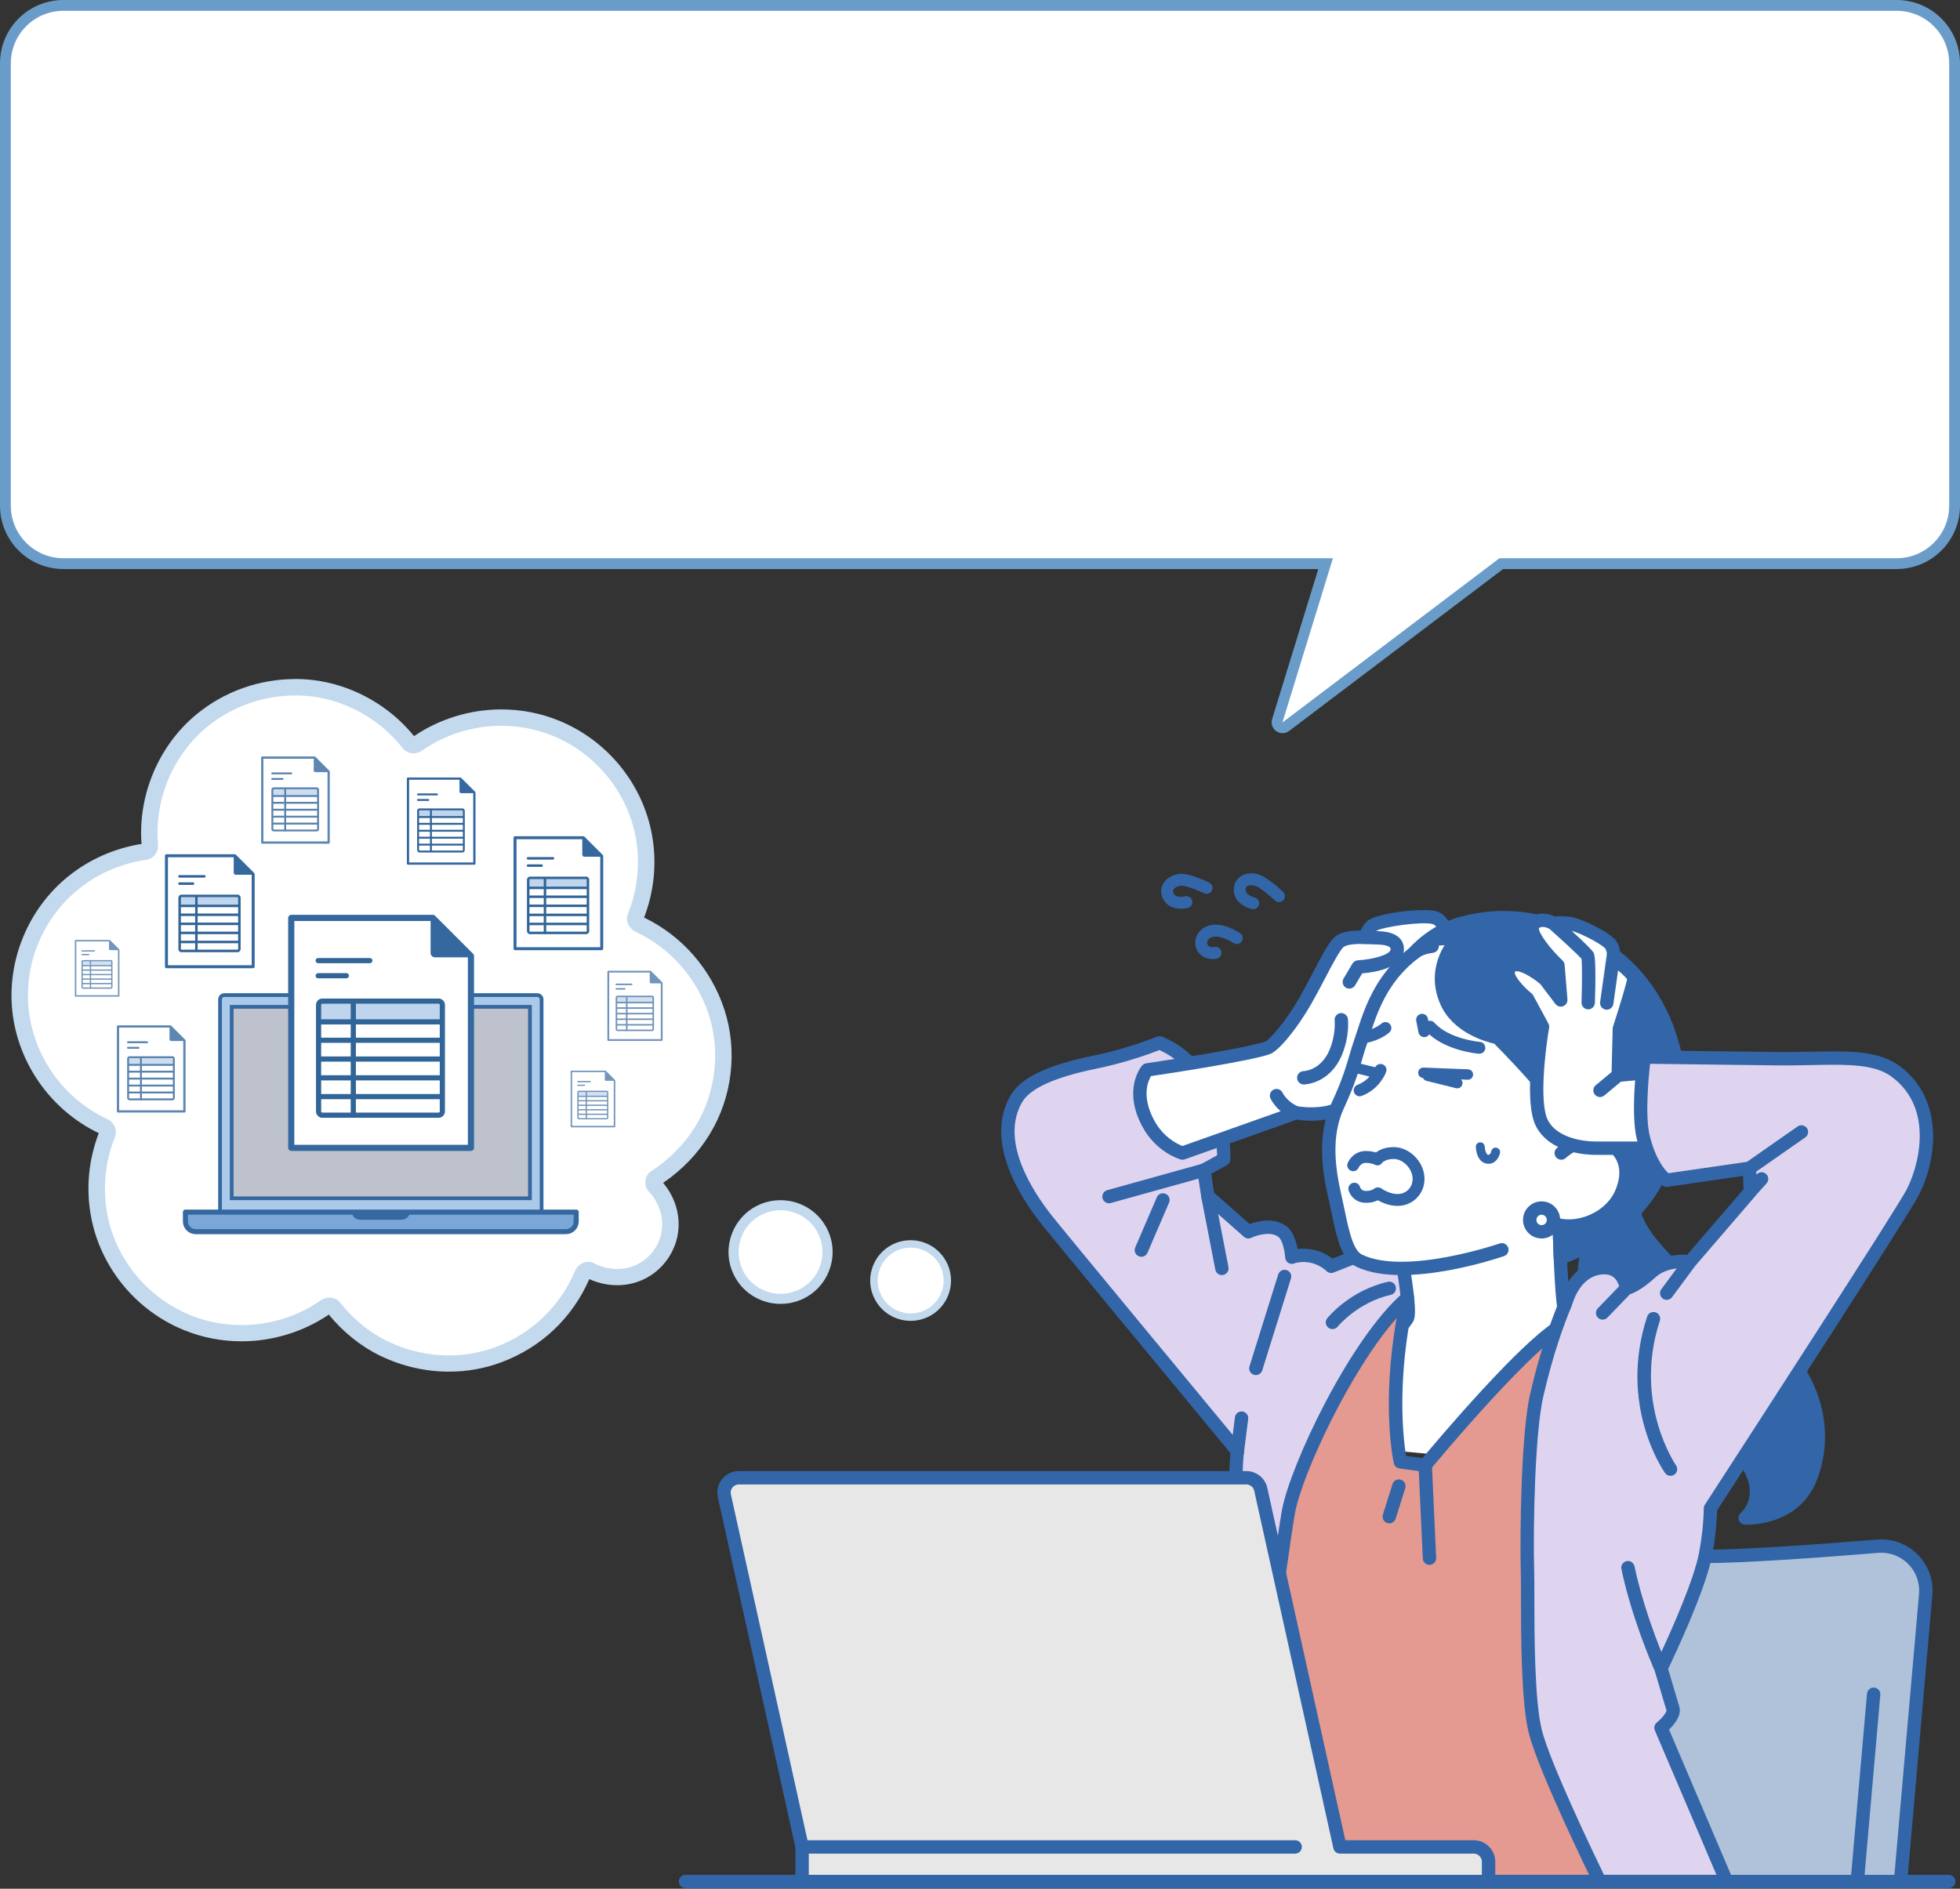
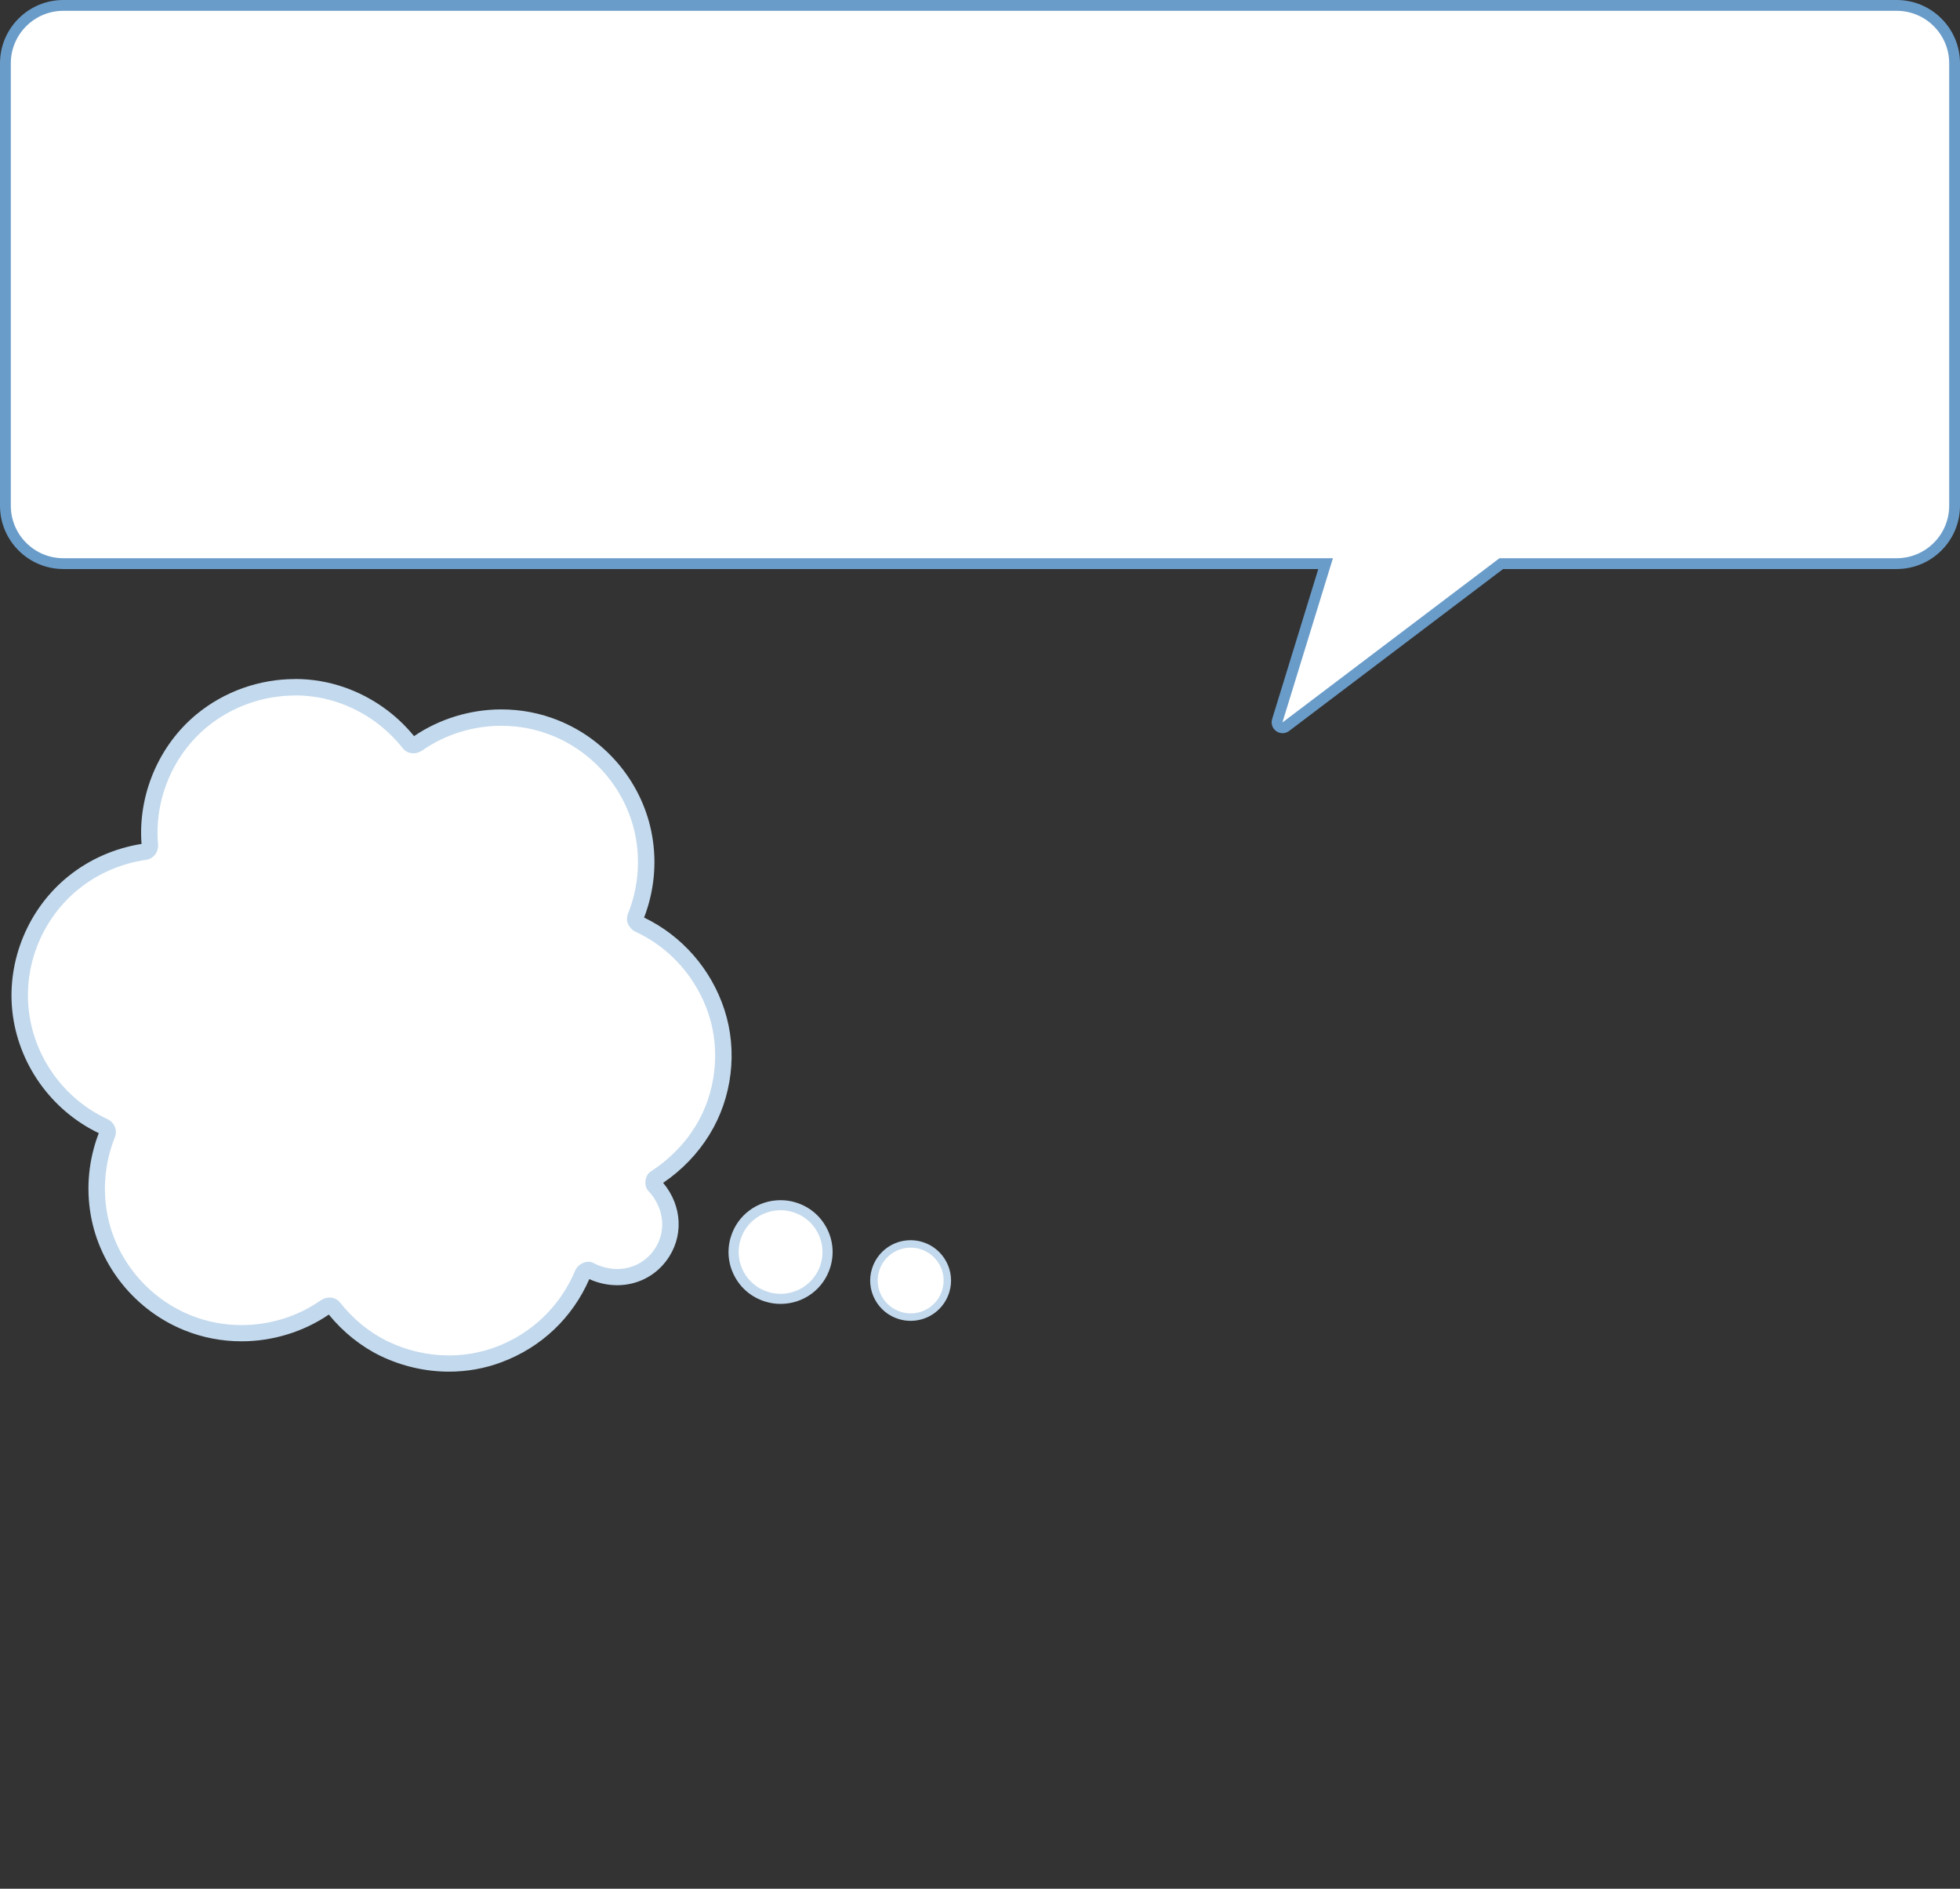
<svg xmlns="http://www.w3.org/2000/svg" id="img01" width="289.898" height="279.42" version="1.1" viewBox="0 0 289.898 279.42">
  <rect x="0" y="0" width="289.898" height="279.42" fill="#333333" stroke="none" />
  <defs>
    <style>
      .st0 {
        fill: #dfd4ef;
      }

      .st1 {
        clip-path: url(#clippath-4);
      }

      .st2, .st3 {
        fill: #fff;
      }

      .st4 {
        fill: #316497;
      }

      .st5 {
        fill: none;
      }

      .st6 {
        fill: #c3d9ed;
      }

      .st7 {
        fill: #7ba7d8;
        stroke: #34689f;
        stroke-linecap: round;
        stroke-linejoin: round;
        stroke-width: .75px;
      }

      .st8 {
        opacity: .8;
      }

      .st9 {
        clip-path: url(#clippath-1);
      }

      .st10 {
        fill: #3266a8;
      }

      .st11 {
        clip-path: url(#clippath-5);
      }

      .st12 {
        fill: #abc9e9;
      }

      .st13 {
        clip-path: url(#clippath-3);
      }

      .st14 {
        fill: #34689f;
      }

      .st15 {
        fill: #b0c2d9;
      }

      .st16 {
        clip-path: url(#clippath-2);
      }

      .st17 {
        fill: #bfd4ed;
      }

      .st18 {
        fill: #e7e7e7;
      }

      .st3 {
        stroke: #6a9cc9;
        stroke-miterlimit: 10;
        stroke-width: 1.6px;
      }

      .st19 {
        clip-path: url(#clippath);
      }

      .st20 {
        fill: #e49991;
      }

      .st21 {
        opacity: .7;
      }

      .st22 {
        fill: #bec2cc;
      }
    </style>
    <clipPath id="clippath">
      <rect class="st5" x=".449" y="99.359" width="140.531" height="103.648" />
    </clipPath>
    <clipPath id="clippath-1">
      <rect class="st5" x=".449" y="99.359" width="140.531" height="103.648" />
    </clipPath>
    <clipPath id="clippath-2">
-       <rect class="st5" x=".449" y="99.359" width="289" height="180.061" />
-     </clipPath>
+       </clipPath>
    <clipPath id="clippath-3">
      <rect class="st5" x="100.362" y="128.929" width="189.087" height="150.492" />
    </clipPath>
    <clipPath id="clippath-4">
      <rect class="st5" x="100.362" y="128.928" width="189.087" height="150.492" />
    </clipPath>
    <clipPath id="clippath-5">
      <rect class="st5" x=".449" y="99.359" width="289" height="180.061" />
    </clipPath>
  </defs>
  <path class="st3" d="M280.527.8H9.371C4.638.8.8,4.638.8,9.371v65.441c0,4.734,3.838,8.571,8.571,8.571h186.697l-7.141,23.217c-.256.777.668,1.402,1.294.875l31.829-24.092h58.477c4.734,0,8.571-3.838,8.571-8.571V9.371c0-4.734-3.838-8.571-8.571-8.571Z" />
  <path class="st2" d="M63.208,126.382c-.169-.197-.197-.23-.411-.449-.192.115-.477.252-.975.252-1.435,0-1.923-1.249-1.923-2.29,0-1.074.515-2.29,1.923-2.29,1.441,0,1.917,1.26,1.917,2.29,0,.559-.126,1.118-.449,1.572.142.148.213.225.411.444l-.493.471ZM62.206,124.497c.203.153.236.181.504.411.181-.378.213-.762.213-1.014,0-.745-.285-1.567-1.101-1.567-.811,0-1.101.811-1.101,1.567,0,.772.296,1.567,1.096,1.567.143,0,.285-.022.411-.077-.197-.181-.274-.247-.471-.411l.449-.477Z" />
-   <path class="st2" d="M67.74,126.097c-.099-.099-.197-.197-.307-.329-.318.257-.696.395-1.172.395-.904,0-1.38-.564-1.38-1.189,0-.575.329-.958.8-1.205v-.017c-.208-.252-.334-.569-.334-.854,0-.542.411-1.095,1.194-1.095.614,0,1.062.389,1.062.964,0,.427-.23.778-.865,1.112v.022c.291.34.603.712.811.92.165-.252.279-.625.351-1.074h.718c-.104.663-.312,1.2-.652,1.567.23.252.471.52.718.783h-.942ZM67.055,125.308c-.225-.225-.625-.674-1.008-1.123-.186.126-.4.334-.4.657,0,.4.285.718.75.718.28,0,.51-.11.658-.252ZM66.086,122.826c0,.252.109.444.291.652.345-.213.531-.405.531-.685,0-.213-.115-.46-.395-.46-.296,0-.427.252-.427.493Z" />
  <path class="st2" d="M70.739,125.128l-.301,1.106h-.822l1.276-4.404h1.161l1.276,4.404h-.827l-.301-1.106h-1.462ZM72.009,124.426l-.537-1.989-.542,1.989h1.079Z" />
  <g class="st19">
    <g class="st9">
      <g>
        <path class="st2" d="M66.398,201.715c-3.29,0-6.591-.759-9.572-2.201-2.826-1.365-5.41-3.467-7.463-6.053-.199-.242-.453-.297-.629-.297-.21,0-.42.066-.596.198-3.577,2.498-7.982,3.874-12.398,3.874h0c-2.771,0-5.454-.517-7.982-1.541-6.856-2.762-11.88-8.97-13.127-16.179-.673-3.94-.243-8.001,1.248-11.732.199-.495-.099-.935-.497-1.123-6.812-3.17-11.537-9.751-12.332-17.191-.773-7.132,2.241-14.373,7.85-18.886,3.025-2.432,6.668-4.006,10.555-4.567.519-.077.751-.561.718-1.001-.607-6.956,2.341-14.01,7.706-18.413,3.853-3.159,8.744-4.909,13.778-4.909,2.407,0,4.769.396,7,1.189,3.897,1.376,7.309,3.819,9.881,7.066.199.242.453.297.629.297.21,0,.42-.066.607-.198,3.577-2.498,7.982-3.874,12.398-3.874,2.771,0,5.454.517,7.982,1.541,6.856,2.762,11.88,8.97,13.127,16.179.673,3.94.243,8.001-1.248,11.732-.11.264-.099.484.044.682l.099.154c.088.132.199.22.353.297,5.421,2.52,9.605,7.264,11.471,13.02,1.844,5.679,1.049,12.371-2.087,17.466-1.744,2.828-4.096,5.217-7.011,7.099-.088.055-.188.242-.221.495s.033.462.099.528c2.859,3.027,3.18,7.33.784,10.489-1.49,1.97-3.787,3.093-6.282,3.093-1.391,0-2.804-.352-4.085-1.024-.044-.022-.11-.044-.177-.044-.309,0-.696.253-.817.539-2.352,5.624-6.779,9.883-12.476,12.007-2.33.869-4.792,1.31-7.331,1.31v-.022h0Z" />
        <path class="st6" d="M43.644,102.882c2.219,0,4.46.363,6.591,1.123,3.699,1.31,6.9,3.61,9.329,6.681.408.517.983.759,1.579.759.453,0,.905-.143,1.303-.418,3.445-2.399,7.574-3.654,11.703-3.654,2.55,0,5.123.473,7.53,1.453,6.437,2.597,11.206,8.43,12.387,15.265.64,3.742.232,7.55-1.181,11.083-.276.704-.166,1.321.166,1.805,0,.011.022.033.033.044.022.033.044.077.077.11.188.286.464.539.85.715,5.178,2.41,9.075,6.89,10.831,12.293,1.755,5.382,1.005,11.633-1.965,16.454-1.689,2.741-3.941,4.975-6.635,6.725-.872.561-1.06,2.124-.342,2.872,2.341,2.476,2.815,6.141.696,8.926-1.336,1.75-3.29,2.619-5.31,2.619-1.192,0-2.396-.297-3.522-.892-.232-.121-.486-.176-.74-.176-.806,0-1.634.561-1.943,1.288-2.197,5.261-6.426,9.344-11.78,11.336-2.23.825-4.56,1.233-6.9,1.233-3.102,0-6.216-.715-9.042-2.08-2.76-1.332-5.145-3.324-7.044-5.723-.408-.517-.983-.759-1.579-.759-.453,0-.905.143-1.303.418-3.445,2.41-7.574,3.654-11.703,3.654-2.55,0-5.123-.473-7.53-1.453-6.437-2.597-11.206-8.43-12.387-15.265-.64-3.742-.232-7.55,1.181-11.083.42-1.057-.099-2.201-1.115-2.675-6.426-2.983-10.886-9.201-11.637-16.223-.729-6.746,2.12-13.559,7.408-17.818,2.882-2.322,6.315-3.786,9.97-4.314,1.137-.165,1.844-1.2,1.755-2.3-.574-6.559,2.164-13.185,7.276-17.378,3.676-3.016,8.324-4.633,13.006-4.633M43.644,100.461c-5.299,0-10.466,1.838-14.54,5.184-5.609,4.6-8.722,11.941-8.17,19.205-3.975.638-7.706,2.278-10.809,4.776-5.929,4.766-9.108,12.415-8.302,19.965.839,7.77,5.73,14.66,12.785,18.049-1.479,3.863-1.899,8.023-1.192,12.074,1.314,7.627,6.624,14.175,13.867,17.092,2.672,1.079,5.509,1.629,8.446,1.629,4.582,0,9.153-1.398,12.906-3.951,2.131,2.608,4.769,4.722,7.662,6.119,3.147,1.519,6.635,2.322,10.102,2.322,2.672,0,5.288-.462,7.75-1.387,5.896-2.19,10.499-6.548,13.017-12.305,1.303.594,2.716.903,4.118.903,2.882,0,5.52-1.299,7.243-3.577,2.639-3.467,2.429-8.144-.442-11.567,2.826-1.926,5.123-4.325,6.856-7.143,3.367-5.47,4.195-12.371,2.208-18.468-1.943-5.987-6.271-10.94-11.88-13.636,1.479-3.863,1.899-8.023,1.192-12.073-1.314-7.627-6.624-14.175-13.867-17.092-2.672-1.079-5.509-1.629-8.446-1.629-4.582,0-9.153,1.398-12.906,3.951-2.683-3.291-6.205-5.767-10.212-7.187-2.363-.836-4.858-1.266-7.408-1.266h0l.022.011h0Z" />
        <path class="st2" d="M115.451,192.161c-.696,0-1.38-.099-2.042-.308-1.778-.539-3.235-1.739-4.096-3.379-.872-1.64-1.049-3.511-.497-5.283.905-2.928,3.577-4.898,6.646-4.898.696,0,1.38.099,2.042.308,3.665,1.123,5.73,5.008,4.604,8.662-.905,2.928-3.577,4.898-6.646,4.898h-.011Z" />
        <path class="st6" d="M115.451,179.042c.607,0,1.214.088,1.822.275,3.279,1.001,5.112,4.468,4.107,7.726-.817,2.663-3.279,4.369-5.929,4.369-.607,0-1.214-.088-1.822-.275-3.279-1.001-5.112-4.468-4.107-7.726.817-2.663,3.279-4.369,5.929-4.369M115.451,177.557c-3.4,0-6.359,2.179-7.353,5.415-.607,1.959-.408,4.039.552,5.844.961,1.816,2.572,3.137,4.538,3.742.74.231,1.501.341,2.263.341,3.4,0,6.359-2.179,7.353-5.415.607-1.959.408-4.039-.552-5.844-.961-1.816-2.572-3.137-4.538-3.742-.74-.231-1.502-.341-2.263-.341h0Z" />
        <path class="st2" d="M134.694,194.847c-.541,0-1.071-.077-1.601-.242-1.391-.429-2.528-1.365-3.202-2.641s-.817-2.74-.386-4.127c.707-2.289,2.793-3.819,5.189-3.819.541,0,1.082.077,1.601.242,2.859.881,4.471,3.907,3.588,6.758-.707,2.289-2.793,3.819-5.189,3.819h0v.011h0Z" />
        <path class="st6" d="M134.694,184.578c.475,0,.961.066,1.435.22,2.572.792,4.019,3.511,3.224,6.075-.64,2.091-2.572,3.434-4.659,3.434-.475,0-.961-.066-1.435-.22-2.572-.792-4.019-3.511-3.224-6.075.64-2.091,2.572-3.434,4.659-3.434M134.694,183.478c-2.639,0-4.935,1.695-5.719,4.215-.475,1.519-.32,3.137.431,4.545.751,1.409,1.998,2.443,3.522,2.906.574.176,1.159.264,1.755.264,2.639,0,4.935-1.695,5.719-4.215.972-3.137-.806-6.482-3.964-7.451-.574-.176-1.159-.264-1.755-.264h.011,0Z" />
      </g>
    </g>
  </g>
  <g class="st16">
    <g>
      <g class="st13">
        <g class="st1">
          <g>
            <path class="st15" d="M226.813,228.712c7.079.649,18.197,1.56,24.784,1.56,6.457,0,18.279-.876,26.117-1.521,4.073-.335,7.466,3.074,7.11,7.142l-3.718,42.463h-65.286l3.822-43.656c.318-3.636,3.533-6.321,7.171-5.988h0Z" />
            <path class="st10" d="M215.821,279.344c.507,0,.939-.388.984-.903l3.822-43.656c.131-1.495.838-2.849,1.99-3.811,1.152-.961,2.61-1.417,4.105-1.279,7.788.714,18.425,1.564,24.874,1.564,6.354,0,17.754-.829,26.198-1.525,1.647-.136,3.265.459,4.433,1.631,1.168,1.173,1.755,2.791,1.61,4.439l-3.718,42.463c-.048.544.355,1.023.899,1.071.549.049,1.024-.355,1.072-.899l3.718-42.463c.196-2.23-.599-4.42-2.179-6.006-1.579-1.586-3.762-2.391-5.998-2.207-8.407.692-19.749,1.518-26.036,1.518-6.711,0-18.352-.975-24.694-1.556-2.022-.186-3.995.429-5.554,1.731-1.559,1.302-2.515,3.133-2.692,5.155l-3.822,43.656c-.047.544.355,1.023.899,1.071.029.003.059.004.087.004h0Z" />
            <path class="st10" d="M274.704,279.344c.507,0,.939-.388.984-.902l2.426-27.706c.048-.544-.355-1.023-.899-1.071-.551-.049-1.024.355-1.072.899l-2.426,27.706c-.048.544.355,1.023.899,1.071.029.002.059.004.087.004h0Z" />
            <path class="st0" d="M150.335,162.543c1.691-2.896,6.946-4.453,11.577-5.399,5.359-1.095,9.574-2.864,9.574-2.864,0,0,5.197,1.782,7.523,7.694,2.326,5.912,1.977,9.54,1.977,9.54l-2.92,1.609.585,3.825,5.992,5.287s3.126-1.53,5.08,0c1.171.917,1.353,3.759,1.353,3.759,0,0,1.513-.626,3.516,0,1.428.446,2.296,1.349,2.296,1.349l11.528-4.556,3.014,13.517-7.556,2.425-1.232,2.383s-9.835,12.561-11.949,25.913c-1.141,7.205-6.156,51.331-6.156,51.331h-2.107s-.248-57.627.586-63.616c.003-.022.006-.043.009-.065-5.968-7.213-26.512-32.047-28.211-34.198-3.061-3.873-8.125-11.686-4.478-17.934h0Z" />
            <path class="st10" d="M182.428,279.344h2.107c.503,0,.926-.377.983-.877.05-.441,5.025-44.187,6.15-51.288,2.051-12.949,11.655-25.334,11.752-25.458.038-.049.071-.101.1-.155l1.045-2.021,7.167-2.3c.487-.156.774-.657.663-1.156l-3.014-13.517c-.063-.282-.246-.523-.502-.658-.255-.136-.558-.152-.827-.046l-10.972,4.336c-.464-.359-1.219-.85-2.194-1.154-1.174-.367-2.215-.362-2.965-.264-.191-1.074-.622-2.572-1.588-3.329-1.839-1.44-4.342-.793-5.498-.371l-5.261-4.642-.426-2.789,2.316-1.276c.286-.158.476-.446.507-.771.015-.158.344-3.933-2.042-9.996-2.465-6.265-7.892-8.188-8.122-8.267-.229-.079-.48-.07-.704.023-.041.017-4.197,1.746-9.39,2.807-6.822,1.393-10.709,3.258-12.233,5.869-3.88,6.646,1.189,14.785,4.556,19.045,1.68,2.125,21.463,26.042,27.954,33.887-.782,7.588-.561,61.069-.551,63.383.002.544.444.984.989.984h0ZM183.653,277.367h-.239c-.027-7.635-.175-57.067.581-62.491l.009-.06c.04-.276-.039-.556-.217-.772-6.187-7.477-26.506-32.04-28.197-34.18-3.055-3.865-7.688-11.19-4.4-16.824h0c1.187-2.033,4.861-3.691,10.921-4.929,4.527-.924,8.207-2.303,9.376-2.765,1.108.49,4.805,2.419,6.602,6.989,1.714,4.357,1.92,7.432,1.926,8.585l-2.425,1.336c-.363.2-.563.605-.5,1.015l.585,3.825c.035.229.149.439.323.592l5.992,5.287c.3.265.731.323,1.09.147.717-.346,2.844-1.043,4.035-.11.561.439.914,2.076.976,3.044.021.318.193.607.464.776.271.169.606.196.901.074.042-.016,1.236-.472,2.842.03,1.148.359,1.874,1.087,1.881,1.095.279.283.704.376,1.074.23l10.451-4.13,2.565,11.507-6.697,2.149c-.249.08-.456.255-.576.487l-1.191,2.302c-.899,1.163-10.021,13.231-12.089,26.292-1.042,6.58-5.349,44.244-6.061,50.497h0Z" />
            <path class="st2" d="M187.509,155.013c-3.187,1.128-17.83,3.271-17.83,3.271,0,0-2.504,2.88.114,7.842,1.889,3.58,5.11,4.459,5.11,4.459l16.807-5.956s6.879,1.348,9.391-3.319c2.511-4.667,3.091-7.858,3.091-7.858l2.955-7.447,6.803-6.856s.015-2.902-1.804-3.396c-1.819-.495-8.406.402-9.278,1.27-.872.867-.894,1.67-.894,1.67,0,0-2.576-.207-3.712.526s-2.952,4.906-5.15,8.766c-2.198,3.86-4.771,6.736-5.601,7.03h0Z" />
            <path class="st10" d="M168.932,157.635c.155-.178.37-.295.603-.33.145-.021,14.544-2.136,17.631-3.22.514-.252,2.83-2.633,5.084-6.591.712-1.25,1.373-2.513,2.012-3.734,1.629-3.115,2.523-4.768,3.463-5.374.969-.625,2.524-.724,3.508-.714.17-.398.456-.874.935-1.352,1.293-1.285,8.393-2.023,10.236-1.523,2.015.548,2.54,2.995,2.534,4.355-.001.259-.104.507-.287.691l-6.66,6.712-2.847,7.175c-.124.605-.836,3.704-3.172,8.046-2.55,4.739-8.762,4.085-10.174,3.869l-16.564,5.87c-.107.038-.218.057-.331.057-.087,0-.175-.011-.261-.035-.148-.04-3.659-1.038-5.724-4.952-2.901-5.497-.106-8.812.014-8.951h0ZM170.668,165.664c1.368,2.592,3.48,3.591,4.226,3.875l14.525-5.148c-.533-.453-1.074-1.054-1.487-1.843-.253-.484-.065-1.081.419-1.334.484-.253,1.082-.065,1.335.418.708,1.355,2.02,1.933,2.285,2.039.688.116,6.241.919,8.257-2.83,2.394-4.449,2.983-7.537,2.989-7.567.011-.064.029-.127.054-.188l2.955-7.447c.049-.124.123-.237.217-.332l6.494-6.545c-.069-.682-.323-1.859-1.053-2.057-1.537-.418-7.465.415-8.337,1.033-.002.002-.004.004-.006.006.181.007.37.016.561.025,1.436.074,2.42.443,3.007,1.129.416.487.598,1.109.526,1.8-.266,2.543-4.446,3.159-6.157,3.304l-1.054,1.775c-.185.311-.514.484-.851.484-.172,0-.346-.044-.504-.138-.47-.279-.625-.885-.346-1.354l1.319-2.221c.169-.285.47-.466.802-.483,2.166-.109,4.746-.819,4.824-1.572.022-.211-.035-.278-.062-.309-.154-.18-.657-.391-1.605-.439-1.043-.054-2.029-.064-2.039-.064-.01,0-.019-.003-.029-.003-.013,0-.026.001-.04,0-.93-.075-2.507-.009-3.097.371-.544.351-1.785,2.722-2.782,4.628-.617,1.179-1.316,2.515-2.045,3.796-2.086,3.663-4.836,7.015-6.131,7.473-2.972,1.051-15.123,2.887-17.596,3.254-.452.749-1.411,2.984.425,6.465h0Z" />
            <path class="st10" d="M192.833,160.439h.014c.154-.002,3.787-.103,5.583-4.254,1.218-2.816.95-5.329.938-5.434-.062-.542-.554-.931-1.094-.87-.543.062-.933.552-.871,1.094.002.018.212,2.115-.788,4.426-1.274,2.944-3.702,3.059-3.805,3.062-.542.018-.973.47-.96,1.012.013.537.448.965.984.965h0Z" />
            <path class="st2" d="M207.158,185.261l13.323-5.042,9.982-5.786s.223,13.822.751,18.247c.793,6.645,6.36,11.586,6.36,11.586l-9.561,12.366-25.349-2.343-4.279-6.965s9.155-11.17,9.77-12.301c.615-1.131-.997-9.762-.997-9.762h0Z" />
            <path class="st10" d="M228.013,217.619c.296,0,.588-.132.783-.384l9.561-12.366c.318-.411.263-.998-.126-1.343-.052-.046-5.298-4.784-6.035-10.964-.516-4.325-.742-18.008-.744-18.146-.005-.351-.197-.672-.502-.844-.306-.173-.679-.171-.983.005l-9.912,5.746-13.247,5.013c-.448.17-.71.635-.622,1.105.701,3.752,1.307,8.282,1.081,9.142-.559.932-6.183,7.887-9.646,12.113-.267.326-.298.784-.078,1.143l4.279,6.965c.286.465.895.611,1.361.325.466-.286.611-.894.325-1.359l-3.911-6.366c2.211-2.703,8.847-10.843,9.428-11.911.261-.481.486-1.374-.158-5.916-.204-1.441-.441-2.839-.59-3.684l12.554-4.751c.05-.019.099-.042.146-.07l8.528-4.943c.078,3.839.303,13.121.726,16.666.668,5.598,4.456,9.972,6.019,11.564l-9.02,11.666c-.334.432-.254,1.053.178,1.387.18.139.393.206.604.206h0Z" />
            <path class="st2" d="M201.159,154.39c1.498-4.204,2.964-12.316,13.425-16.413,4.953-1.94,13.619,1.746,17.879,4.472,11.064,7.082,9.31,16.622,6.56,22.653-1.853,4.063-3.634,7.88-3.634,7.88l-2.792,5.983-10.459,5.931s-14.203,4.912-21.089,1.617c-2.128-1.018-2.594-4.987-3.641-9.622-.949-4.199-1.538-9.063.472-13.372,2.162-4.632,2.557-7.09,3.28-9.13h0Z" />
            <path class="st10" d="M207.306,188.637c6.93,0,14.714-2.655,15.154-2.807.516-.178.79-.741.611-1.257-.179-.516-.743-.789-1.258-.611-.138.048-13.901,4.74-20.338,1.66-1.343-.643-1.938-3.469-2.627-6.743-.15-.711-.305-1.447-.476-2.205-.841-3.724-1.556-8.537.404-12.736,1.579-3.384,2.227-5.605,2.747-7.39.2-.684.372-1.275.568-1.829.171-.481.342-1.009.522-1.568,1.384-4.295,3.474-10.786,12.332-14.255,4.335-1.698,12.542,1.541,16.984,4.384,10.208,6.535,9.002,15.25,6.193,21.411-1.829,4.012-3.613,7.834-3.631,7.872l-2.792,5.984c-.231.495-.017,1.083.479,1.314.495.231,1.083.017,1.314-.478l2.792-5.983c.018-.038,1.805-3.868,3.638-7.888,2.566-5.626,5.078-16.212-6.926-23.896-4.642-2.971-13.471-6.637-18.774-4.56-9.731,3.811-12.086,11.122-13.493,15.49-.175.544-.341,1.058-.503,1.512-.215.608-.404,1.254-.603,1.937-.502,1.72-1.126,3.861-2.641,7.107-2.213,4.742-1.452,9.977-.541,14.007.168.744.321,1.472.47,2.177.83,3.942,1.485,7.055,3.709,8.119,1.877.898,4.228,1.232,6.686,1.232h0Z" />
            <path class="st10" d="M218.811,155.892c.454,0,.839-.349.876-.808.039-.484-.322-.907-.806-.946-.044-.003-4.545-.4-6.719-2.833-.323-.362-.879-.393-1.241-.07-.362.323-.394.879-.07,1.241,2.646,2.962,7.677,3.397,7.89,3.414.024.002.048.003.071.003h0Z" />
            <path class="st10" d="M215.548,161.012c.346,0,.659-.234.746-.584.102-.412-.149-.829-.562-.931l-4.369-1.082c-.411-.101-.829.149-.932.561-.102.412.149.829.562.931l4.369,1.082c.062.015.124.023.186.023h0Z" />
            <path class="st10" d="M201.51,154.388c.036,0,.073-.002.11-.007.094-.012,2.313-.301,3.864-1.629.369-.316.412-.87.096-1.239-.316-.368-.871-.411-1.24-.095-1.143.979-2.921,1.218-2.939,1.22-.481.062-.821.502-.761.982.056.444.434.768.87.768h0Z" />
            <path class="st10" d="M201.1,162.188c.104,0,.209-.019.312-.058,2.726-1.036,3.576-3.462,3.611-3.565.156-.46-.091-.959-.55-1.114-.459-.155-.956.089-1.113.545-.028.079-.647,1.759-2.572,2.491-.454.173-.682.68-.509,1.134.133.351.468.567.822.567h0Z" />
            <path class="st10" d="M216.101,136.62c6.415-1.738,12.163-.809,18.657,2.285,5.248,2.5,9.919,7.273,12.235,14.389,2.82,8.662.907,14.774-1.176,19.623-3.826,9.676-15.028,13.154-15.028,13.154l-.152-4.327,1.535-11.122s-.449-3.109-1.064-5.663c-.577-2.394-9.598-11.459-9.598-11.459,0,0-5.657-.987-7.561-5.316-2.122-4.824,1.005-8.461,1.005-8.461l-3.126.256c-1.966.256-2.715,1.028-2.715,1.028,0,0,2.713-3.228,6.989-4.387h0Z" />
            <path class="st10" d="M230.789,187.059c.098,0,.197-.015.293-.044.476-.148,11.69-3.73,15.649-13.722,2.309-5.377,4.05-11.559,1.203-20.306-2.212-6.794-6.74-12.112-12.75-14.975-7.022-3.345-12.987-4.069-19.342-2.347-4.523,1.226-7.369,4.564-7.488,4.705-.35.416-.317,1.055.096,1.407.41.35,1.005.327,1.362-.073.084-.07.712-.56,2.142-.746.542-.071.923-.567.853-1.108-.026-.199-.11-.377-.232-.518,1.027-.685,2.31-1.359,3.784-1.758,5.866-1.59,11.409-.904,17.973,2.223,5.516,2.628,9.678,7.53,11.72,13.803,2.647,8.132,1.014,13.903-1.145,18.928-.004.009-.007.018-.011.027-2.868,7.252-10.231,10.906-13.167,12.11l-.101-2.87,1.523-11.038c.013-.092.012-.185,0-.276-.019-.129-.463-3.184-1.081-5.754-.61-2.536-8.319-10.378-9.858-11.925-.144-.145-.33-.241-.531-.277-.05-.009-5.163-.959-6.826-4.74-1.85-4.206.822-7.387.849-7.419.356-.414.309-1.038-.106-1.394-.415-.356-1.039-.308-1.395.106-.144.168-3.505,4.17-1.16,9.503,1.842,4.187,6.668,5.533,7.975,5.826,3.654,3.691,8.782,9.345,9.128,10.783.525,2.182.933,4.815,1.027,5.437l-1.516,10.982c-.008.056-.011.113-.009.17l.153,4.327c.011.308.165.593.416.771.169.12.37.182.573.182h0Z" />
            <path class="st2" d="M235.177,168.468c2.444-.446,7.046,2.408,4.647,8.029-1.88,4.403-8.302,6.426-11.811,3.538l2.905-9.451s1.763-1.661,4.259-2.116h0Z" />
            <path class="st10" d="M232.036,182.372c.725,0,1.474-.091,2.23-.275,2.921-.712,5.399-2.709,6.468-5.212,1.572-3.683.331-6.079-.549-7.179-1.297-1.622-3.43-2.53-5.186-2.21-2.751.502-4.679,2.293-4.759,2.369-.398.375-.416,1-.041,1.397.374.397.999.416,1.397.043.032-.029,1.611-1.473,3.76-1.865.896-.164,2.368.353,3.284,1.5.738.923,1.385,2.569.275,5.169-.829,1.942-2.789,3.5-5.117,4.067-1.988.485-3.868.155-5.155-.904-.422-.347-1.045-.287-1.393.134-.347.421-.287,1.044.135,1.391,1.257,1.035,2.884,1.574,4.652,1.574h0Z" />
            <path class="st10" d="M217.111,159.735c.411,0,.752-.325.768-.739.017-.424-.314-.782-.738-.798l-6.582-.259c-.431-.016-.782.314-.799.738-.017.424.314.782.739.799l6.582.259c.01,0,.021,0,.031,0h0Z" />
            <path class="st10" d="M203.512,159.476c.347,0,.661-.236.747-.587.1-.413-.153-.828-.565-.929l-3.077-.749c-.412-.1-.829.153-.93.565-.1.412.153.828.566.929l3.077.749c.061.015.122.022.183.022h0Z" />
            <path class="st10" d="M221.509,154.488c.265,0,.528-.105.723-.314.373-.399.351-1.024-.048-1.397-.021-.02-2.369-2.286-3.512-6.882-.132-.53-.668-.853-1.198-.721-.53.132-.853.668-.721,1.198,1.293,5.203,3.968,7.745,4.081,7.851.191.178.433.266.675.266h0Z" />
            <path class="st10" d="M220.173,172.173c.989,0,1.548-.916,1.69-1.599.074-.357-.155-.705-.512-.779-.357-.074-.706.155-.78.511-.004.02-.142.607-.481.541-.271-.052-.471-.756-.49-1.218-.015-.364-.315-.643-.686-.632-.364.015-.647.322-.632.685.009.223.129,2.183,1.558,2.458.115.022.226.033.331.033h0Z" />
            <path class="st10" d="M206.692,178.402c.171,0,.344-.01.52-.031,2.177-.261,3.696-2.2,3.458-4.414-.247-2.305-2.318-4.252-4.522-4.252-1.31,0-2.151.423-2.634.79-.359-.108-.859-.21-1.477-.216-.009,0-.019,0-.028,0-1.531,0-2.4,1.115-2.673,1.777-.185.449.029.962.478,1.147.446.183.956-.026,1.144-.469.035-.079.338-.698,1.053-.698.004,0,.007,0,.011,0,.798.007,1.272.248,1.276.25.409.227.882.135,1.13-.258.072-.081.549-.566,1.721-.566,1.301,0,2.622,1.278,2.773,2.682.136,1.268-.689,2.335-1.919,2.482-1.351.162-2.654-.783-2.667-.793-.327-.24-.779-.228-1.09.033-.009.006-.499.381-1.332.316-.548-.044-.717-.444-.755-.566-.127-.468-.606-.737-1.076-.611-.469.127-.744.617-.617,1.086.17.63.848,1.727,2.309,1.843.885.07,1.575-.148,2.023-.363.603.343,1.676.832,2.893.832h0Z" />
            <path class="st2" d="M229.772,180.478c0,.97-.789,1.757-1.76,1.756-.971,0-1.758-.788-1.757-1.759,0-.97.788-1.757,1.76-1.756.971,0,1.758.788,1.757,1.758h0Z" />
            <path class="st10" d="M228.014,183.223c.733,0,1.422-.285,1.941-.803.519-.518.806-1.208.806-1.941.001-1.514-1.231-2.746-2.746-2.748h-.002c-.733,0-1.423.285-1.942.803-.52.518-.806,1.208-.806,1.941s.285,1.423.803,1.942c.519.519,1.209.805,1.943.805h.002,0ZM228.783,180.477c0,.205-.08.398-.226.544-.145.145-.338.224-.543.224h0c-.206,0-.399-.08-.544-.225-.145-.145-.225-.339-.225-.544s.08-.398.226-.543c.145-.145.338-.225.544-.225h0c.424,0,.769.345.769.769h0Z" />
            <path class="st10" d="M210.662,153.434c.055,0,.111-.005.167-.016.477-.092.789-.552.697-1.029l-.326-1.692c-.092-.477-.552-.789-1.029-.697-.477.092-.789.552-.697,1.029l.326,1.692c.081.42.449.713.862.713h0Z" />
            <path class="st10" d="M241.54,178.214s-.195,2.05,2.491,5.467c5.428,6.903,8.266,5.855,16.277,12.656,12.023,10.207,8.282,20.464,7.36,22.611-2.609,6.077-9.545,5.628-9.545,5.628,0,0,3.976-3.421-.36-8.927-2.825-3.587-14.545-1.758-20.722-14.054-5.027-10.007-1.656-18.842-1.656-18.842l6.155-4.54h0Z" />
            <path class="st10" d="M234.461,182.402c.194-.51.765-.764,1.275-.571.51.193.767.764.575,1.274-.032.085-3.142,8.577,1.615,18.048,3.894,7.751,10.17,9.635,14.752,11.011,2.633.791,4.713,1.415,5.863,2.876,2.918,3.706,2.434,6.653,1.57,8.426,2.034-.323,5.144-1.401,6.648-4.906,1.14-2.656,3.999-12.053-7.091-21.468-3.355-2.849-5.769-4.284-7.899-5.55-2.956-1.758-5.29-3.146-8.516-7.248-2.599-3.306-2.721-5.508-2.705-6.058,0-.007-.002-.013-.002-.02,0-.018.004-.035.005-.053.001-.016.002-.031.003-.041h.001c.048-.501.466-.895.98-.895.546,0,.989.442.989.988,0,.025-.006.048-.007.072h.008c0,.018-.062,1.803,2.283,4.785,2.998,3.813,5.084,5.053,7.972,6.771,2.196,1.306,4.686,2.787,8.168,5.743,12.122,10.291,8.903,20.784,7.628,23.754-2.524,5.878-8.758,6.231-10.212,6.231-.189,0-.297-.006-.306-.006-.398-.026-.739-.291-.869-.668-.129-.377-.017-.798.282-1.063.33-.293,3.12-2.992-.486-7.572-.763-.969-2.67-1.542-4.878-2.205-4.927-1.479-11.675-3.505-15.951-12.017-5.163-10.278-1.841-19.26-1.697-19.637h0Z" />
            <path class="st20" d="M208.171,192.007c-3.189,14.535-1.053,24.257-1.053,24.257l3.682.501s19.503-23.576,22.031-20.896c2.528,2.68,7.726,82.487,7.726,82.487h-57.543s6.415-48.417,7.555-54.713c1.14-6.296,9.761-24.859,17.602-31.635h0Z" />
            <path class="st10" d="M183.015,279.344h57.544c.273,0,.535-.113.722-.312.187-.199.283-.467.265-.74-.013-.2-1.318-20.191-2.916-40.253-3.259-40.92-4.487-42.222-5.077-42.848-.236-.25-.663-.544-1.34-.522-.813.026-2.972.097-12.951,10.922-4.023,4.364-7.735,8.764-8.869,10.121l-2.427-.33c-.393-2.416-1.46-11.162,1.173-23.163.091-.416-.094-.843-.46-1.061-.366-.218-.831-.176-1.153.102-7.849,6.783-16.716,25.512-17.928,32.207-1.131,6.248-7.3,52.781-7.562,54.759-.037.283.049.567.237.781.188.214.459.337.744.337h0ZM239.502,277.367h-55.358c.969-7.294,6.373-47.879,7.399-53.549,1.027-5.669,8.193-21.11,15.026-28.812-2.263,12.776-.499,21.095-.416,21.47.089.405.422.711.833.768l3.682.501c.34.046.678-.086.896-.35.044-.053,4.47-5.396,9.304-10.629,8.196-8.872,10.689-9.98,11.281-10.107.515,1.27,1.859,8.136,4.558,42.149,1.366,17.21,2.509,34.227,2.796,38.559h0ZM207.119,216.264h-.002.002Z" />
            <path class="st10" d="M205.485,225.364c.421,0,.811-.27.943-.693l1.419-4.518c.164-.521-.126-1.076-.647-1.239-.521-.164-1.076.126-1.24.647l-1.419,4.518c-.164.521.126,1.076.648,1.239.098.031.198.046.296.046h0Z" />
            <path class="st10" d="M211.429,231.508c.015,0,.031,0,.046-.001.546-.025.968-.487.943-1.033l-.629-13.755c-.025-.545-.491-.97-1.033-.942-.546.025-.968.487-.943,1.033l.629,13.755c.024.53.462.943.987.943h0Z" />
            <path class="st2" d="M223.584,142.9c1.498-.974,4.95,1.985,4.95,1.985l2.316,3.047-.417-5.115s-5.156-4.896-3.453-6.27c1.187-.957,2.791.072,2.791.072,0,0,.879-.195,2.361,0,1.482.195,5.552,2.262,6.139,3.189.586.927.309,1.936.309,1.936,0,0,3.077,2.197,3.077,3.026s-2.142,7.413-2.142,7.413l-.174,6.889,11.235-1.074.982,11.864-15.324-.003s-6.09.244-8.158-3.661c-1.822-3.441.07-14.309.07-14.309l-2.248-4.162s-4.339-3.514-2.316-4.829h0Z" />
            <path class="st10" d="M222.06,143.726c.036-.677.385-1.265.984-1.654,1.967-1.278,5.192,1.256,6.133,2.063.053.046.101.097.144.152l.268.352-.111-1.37c-1.2-1.175-3.91-4.06-3.83-6.044.024-.59.27-1.091.711-1.447,1.204-.971,2.697-.637,3.6-.186.446-.051,1.239-.092,2.303.048,1.597.211,6.015,2.327,6.845,3.641.461.729.545,1.478.526,2.008,3.014,2.239,3.014,3.168,3.014,3.483,0,.843-1.324,5.05-2.145,7.582l-.142,5.631,10.124-.968c.545-.053,1.027.347,1.079.89.052.543-.347,1.026-.89,1.078l-10.932,1.045-2.457,2.041c-.185.154-.409.228-.632.228-.284,0-.566-.121-.761-.357-.349-.42-.292-1.043.128-1.392l2.346-1.949.162-6.441c.003-.095.019-.19.048-.28.947-2.912,1.948-6.224,2.08-7.007-.169-.265-.684-.762-1.332-1.303l-.696,4.953c-.069.494-.493.851-.978.851-.046,0-.092-.003-.139-.01-.541-.076-.918-.576-.842-1.116l.926-6.588c.001-.012.003-.024.005-.036l.002-.014s.003-.009.003-.014c.006-.032.01-.065.019-.097.002-.006.148-.628-.185-1.154-.421-.587-3.441-2.209-4.992-2.646,1.963,1.791,3.055,2.88,3.246,3.24.125.234.417.783.203,7.43-.017.535-.457.957-.988.957-.011,0-.022,0-.033,0-.546-.018-.974-.474-.957-1.02.084-2.609.102-5.711-.006-6.466-.488-.565-2.706-2.615-4.726-4.415-.211-.116-1.035-.52-1.564-.122-.114.657,1.561,2.964,3.493,4.801.176.167.285.394.304.636l.417,5.115c.036.438-.222.846-.632,1.003-.411.157-.875.025-1.141-.325l-2.251-2.961c-1.449-1.216-3.257-2.121-3.689-1.841-.085.055-.086.075-.087.1-.033.629,1.284,2.156,2.487,3.133.102.082.186.184.248.298l2.249,4.162c.105.195.142.42.104.639-.51,2.931-1.534,11.102-.17,13.677,1.748,3.301,7.192,3.138,7.243,3.136.013,0,.027,0,.04,0l15.324.003c.546,0,.989.443.989.989,0,.546-.443.988-.989.988l-15.306-.003c-.043.001-.129.003-.252.003-1.297,0-6.708-.243-8.798-4.191-1.798-3.395-.437-12.483-.088-14.601l-1.995-3.693c-.915-.764-3.156-2.829-3.061-4.643h0Z" />
            <path class="st10" d="M164.033,178.013c.088,0,.177-.012.266-.036l14.033-3.903c.526-.147.834-.692.688-1.217-.147-.526-.692-.833-1.218-.687l-14.033,3.903c-.526.146-.834.692-.688,1.217.122.437.519.723.952.723h0Z" />
            <path class="st10" d="M168.816,185.932c.383,0,.748-.224.909-.598l3.191-7.42c.216-.502-.016-1.083-.518-1.298-.502-.216-1.084.016-1.3.518l-3.192,7.42c-.215.502.016,1.083.518,1.298.127.055.26.08.39.08h0Z" />
            <path class="st10" d="M180.727,188.639c.063,0,.126-.006.189-.018.536-.104.887-.623.783-1.159l-2.077-10.704c-.104-.536-.624-.886-1.159-.782-.537.104-.887.623-.783,1.159l2.077,10.704c.092.472.506.8.97.8h0Z" />
            <path class="st10" d="M185.75,203.431c.421,0,.812-.271.944-.694l4.25-13.603c.163-.521-.128-1.075-.65-1.238-.521-.163-1.076.128-1.239.649l-4.25,13.603c-.163.521.128,1.075.65,1.238.098.031.197.045.295.045h0Z" />
            <path class="st10" d="M197.082,196.629c.29,0,.578-.127.773-.371.027-.034,2.937-3.58,7.849-4.698.533-.121.866-.651.745-1.183-.121-.532-.65-.866-1.184-.744-5.609,1.276-8.821,5.223-8.955,5.39-.341.426-.272,1.049.155,1.389.182.146.401.217.617.217h0Z" />
            <path class="st10" d="M183.016,215.728c.492,0,.918-.366.98-.866l.619-4.943c.068-.542-.317-1.036-.859-1.104-.541-.067-1.037.316-1.104.858l-.619,4.943c-.068.542.317,1.036.859,1.104.042.005.083.008.124.008h0Z" />
            <path class="st0" d="M227.295,206.397c1.462-6.352,3.13-10.898,4.25-13.556.189-.649.58-1.748,1.29-2.779,0,0,0-.002,0-.002h0c.746-1.082,1.843-2.087,3.423-2.41,3.908-.798,4.299,2.946,4.299,2.946,0,0,1.27-.195,3.615-2.343s5.764-1.562,5.764-1.562l8.938-10.392-.113-3.47-12.245,1.774s-2.171-1.219-3.452-6.281c-.966-3.817.119-11.94.119-11.94,0,0,9.276.113,19.404.241,8.076.103,14.085-.883,17.797,1.88,6.679,4.971,4.65,13.938,2.436,18.049-1.811,3.362-22.395,35.136-29.829,46.593-.039,2.044-.254,4.296-.717,6.756-1.029,5.471-6.605,16.928-6.605,16.928,0,0,1.408,4.744,1.759,5.923.35,1.179-1.759,2.849-1.759,2.849l9.705,22.755h-18.755s-8.079-16.492-9.512-22.089c-1.433-5.597-1.084-19.939-1.172-23.235-.192-7.159.098-21.156,1.359-26.634h0Z" />
            <path class="st10" d="M247.08,218.335c.197,0,.396-.059.569-.181.446-.314.553-.931.239-1.377-.085-.122-6.356-9.299-2.385-21.381.17-.519-.112-1.077-.631-1.247-.519-.17-1.078.112-1.249.631-4.299,13.078,2.362,22.732,2.647,23.137.193.273.499.419.809.419h0Z" />
            <path class="st10" d="M226.331,206.175c1.462-6.352,3.131-10.93,4.281-13.666.232-.784.662-1.923,1.409-3.007.002-.004.005-.007.007-.01.002-.002.003-.004.004-.005,1.059-1.531,2.415-2.474,4.029-2.804,1.475-.302,2.723-.089,3.706.631.754.553,1.193,1.305,1.445,1.939.528-.297,1.299-.819,2.291-1.728,2.084-1.909,4.836-1.956,6.021-1.872l8.348-9.707-.064-1.981-11.15,1.616c-.216.031-.436-.01-.626-.117-.26-.146-2.58-1.58-3.926-6.901-1.001-3.956.052-11.974.098-12.313.066-.491.485-.858.98-.858h.012s9.276.113,19.404.241c1.872.024,3.608-.011,5.288-.045,5.571-.111,9.971-.199,13.087,2.12,6.871,5.113,5.388,14.35,2.716,19.31-1.792,3.326-21.253,33.382-29.718,46.427-.057,2.143-.302,4.374-.727,6.636-.952,5.063-5.561,14.831-6.52,16.83l1.65,5.556c.389,1.31-.713,2.643-1.515,3.404l9.423,22.094c.13.305.098.655-.085.932-.183.277-.493.443-.825.443h-18.755c-.378,0-.723-.215-.889-.554-.332-.677-8.14-16.648-9.582-22.279-1.18-4.608-1.183-14.862-1.185-20.37,0-1.365,0-2.443-.018-3.083-.175-6.517.051-21.094,1.384-26.882h0ZM226.925,233.005c.018.667.018,1.756.019,3.135.002,5.422.005,15.514,1.123,19.881,1.245,4.864,7.761,18.433,9.173,21.346h16.639l-9.118-21.378c-.174-.409-.053-.884.294-1.161.805-.641,1.455-1.527,1.426-1.794l-1.741-5.863c-.339-.768-3.411-7.838-4.922-15.043-.112-.534.23-1.058.765-1.17.531-.112,1.059.23,1.171.765,1.04,4.958,2.893,9.968,3.973,12.67,1.624-3.506,4.838-10.749,5.576-14.673.424-2.255.66-4.473.7-6.593.004-.185.059-.364.159-.519,6.528-10.061,27.97-43.149,29.788-46.524,1.624-3.014,4.403-11.907-2.156-16.787-2.011-1.497-4.955-1.774-8.624-1.774-1.025,0-2.108.022-3.242.044-1.696.034-3.449.069-5.353.045-8.265-.105-15.962-.199-18.514-.231-.241,2.163-.766,7.82-.037,10.699.896,3.543,2.235,5.022,2.757,5.487l11.606-1.682,7.493-5.235c.448-.313,1.064-.204,1.377.244.313.447.204,1.064-.244,1.376l-7.246,5.063.015.453.034-.038c.364-.406.99-.441,1.397-.076.407.364.441.989.076,1.396l-1.591,1.773c-.023.035-.046.071-.073.103l-8.915,10.366-3.397,4.594c-.194.262-.493.401-.796.401-.204,0-.41-.063-.587-.194-.439-.324-.532-.943-.208-1.382l2.271-3.071c-.98.111-2.189.443-3.151,1.324-1.874,1.717-3.149,2.299-3.76,2.496l-3.328,3.449c-.194.201-.453.302-.712.302-.247,0-.495-.092-.686-.277-.393-.379-.405-1.004-.026-1.398l3.152-3.266c-.118-.401-.371-1.005-.883-1.38-.514-.377-1.235-.474-2.141-.289-1.099.225-2.043.896-2.803,1.997-.002.002-.003.004-.005.007h0c-.648.94-1.001,1.966-1.155,2.494-.011.037-.023.073-.038.108-1.12,2.658-2.757,7.139-4.198,13.394-1.194,5.185-1.542,18.656-1.335,26.386h0Z" />
            <path class="st10" d="M185.36,134.508c.406,0,.771-.283.859-.695.101-.474-.201-.941-.676-1.043-.143-.032-1.431-.351-1.284-1.305.026-.171.099-.285.236-.37.266-.166.705-.184,1.144-.048.708.221,2.167,1.443,2.919,2.16.351.335.907.322,1.243-.029.335-.351.323-.907-.029-1.242-.374-.357-2.307-2.161-3.609-2.567-.941-.294-1.889-.209-2.599.234-.57.355-.94.922-1.043,1.595-.32,2.086,1.597,3.064,2.655,3.29.062.013.124.02.185.02h0Z" />
            <path class="st10" d="M174.689,134.442c.386,0,.744-.053,1.023-.126.47-.123.751-.603.628-1.073-.123-.47-.605-.75-1.073-.628-.142.035-1.436.329-1.735-.588-.053-.164-.04-.299.044-.437.163-.268.547-.482,1-.556.576-.096,2.262.503,3.496,1.111.435.214.963.035,1.177-.4.215-.435.036-.962-.4-1.176-.513-.253-3.144-1.502-4.56-1.268-.974.161-1.781.663-2.216,1.377-.349.573-.425,1.246-.214,1.893.479,1.472,1.765,1.871,2.829,1.871h0Z" />
            <path class="st10" d="M179.378,141.886c.227,0,.432-.024.596-.06.474-.104.774-.573.67-1.047-.104-.474-.573-.774-1.048-.669-.068.013-.756.133-.992-.375-.091-.197-.089-.395.008-.589.134-.268.425-.473.778-.548,1.087-.232,2.59.602,3.032.911.398.279.946.183,1.225-.214.279-.397.183-.945-.214-1.224-.238-.167-2.387-1.621-4.408-1.192-.885.188-1.609.728-1.985,1.482-.333.667-.344,1.437-.03,2.114.519,1.117,1.579,1.411,2.37,1.411h0Z" />
            <path class="st10" d="M101.394,279.344h186.846c.546,0,.989-.443.989-.988s-.443-.988-.989-.988H101.394c-.546,0-.989.442-.989.988s.443.988.989.988h0Z" />
            <path class="st18" d="M109.283,218.619h75.047c1.031,0,1.924.716,2.146,1.722l11.71,52.895h19.785c1.214,0,2.198.983,2.198,2.197v2.922h-101.533v-5.119l-11.5-51.946c-.303-1.371.741-2.671,2.146-2.671h0Z" />
            <path class="st10" d="M118.637,279.344h101.533c.546,0,.989-.443.989-.988v-2.922c0-1.756-1.43-3.185-3.187-3.185h-18.991l-11.538-52.12c-.326-1.47-1.605-2.497-3.112-2.497h-75.046c-.971,0-1.877.434-2.485,1.191-.608.757-.837,1.734-.627,2.682l11.476,51.841v5.011c0,.546.443.988.989.988h0ZM219.18,277.367h-99.554v-4.131c0-.072-.008-.143-.023-.213l-11.5-51.946c-.08-.359.007-.73.238-1.017.231-.287.574-.452.943-.452h75.046c.572,0,1.057.389,1.181.947l11.71,52.895c.1.452.502.775.966.775h19.785c.667,0,1.209.542,1.209,1.208v1.934h0Z" />
            <path class="st10" d="M118.637,274.225h72.929c.546,0,.989-.443.989-.988s-.443-.988-.989-.988h-72.929c-.546,0-.989.443-.989.988s.443.988.989.988h0Z" />
          </g>
        </g>
      </g>
      <g class="st11">
        <g>
          <g>
            <g>
              <g>
                <path class="st12" d="M32.546,179.745v-31.893c0-.352.288-.639.64-.639h46.282c.352,0,.638.287.639.64v31.892h-47.561Z" />
                <path class="st14" d="M79.467,147.489h-.001c.201,0,.365.164.365.364v31.617h-47.01v-31.616c0-.201.164-.365.364-.365h46.282M79.467,146.939h-46.282c-.504.001-.913.41-.914.914v32.167h48.111v-32.167c-.001-.504-.41-.913-.914-.914h0Z" />
              </g>
              <g>
                <rect class="st22" x="34.27" y="148.951" width="44.112" height="28.325" />
                <path class="st14" d="M78.107,149.226v27.776h-43.562v-27.776h43.562M78.657,148.676h-44.662v28.876h44.662v-28.876h0Z" />
              </g>
              <path class="st7" d="M85.222,179.32v1.382c0,.831-.679,1.509-1.51,1.509H28.939c-.832,0-1.51-.678-1.51-1.509v-1.382h57.793Z" />
              <path class="st14" d="M60.596,179.37c0,.599-.573,1.084-1.282,1.084h-5.977c-.708,0-1.282-.484-1.282-1.085h8.541,0Z" />
            </g>
            <g>
              <g>
                <path class="st2" d="M69.656,169.817h-26.578v-34.02h20.944s5.634,5.631,5.634,5.631v28.389Z" />
                <path class="st14" d="M69.656,170.273h-26.578c-.252,0-.456-.205-.456-.456v-34.02c0-.251.204-.456.456-.456h20.944c.121,0,.237.048.322.133l5.634,5.631c.085.085.133.201.133.322v28.389c0,.251-.204.456-.456.456ZM43.533,169.362h25.667v-27.745l-5.367-5.364h-20.3v33.109Z" />
              </g>
              <path class="st14" d="M63.689,135.71v5.268c0,.361.285.654.637.654h5.301" />
              <rect class="st17" x="47.302" y="148.096" width="18.066" height="3.021" />
              <g>
                <path class="st4" d="M54.704,142.497h-7.644c-.212,0-.383-.171-.383-.383s.171-.383.383-.383h7.644c.212,0,.383.171.383.383s-.171.383-.383.383Z" />
                <path class="st4" d="M51.229,144.733h-4.169c-.212,0-.383-.171-.383-.383s.171-.383.383-.383h4.169c.212,0,.383.171.383.383s-.171.383-.383.383Z" />
                <path class="st4" d="M64.868,165.366h-17.187c-.521,0-.943-.424-.943-.943v-15.757c0-.52.423-.943.943-.943h17.187c.52,0,.942.424.942.943v15.757c0,.52-.423.943-.942.943ZM47.681,148.488c-.098,0-.178.08-.178.178v15.757c0,.098.08.178.178.178h17.187c.098,0,.177-.08.177-.178v-15.757c0-.098-.079-.178-.177-.178h-17.187Z" />
                <rect class="st4" x="51.874" y="148.096" width=".765" height="17.16" />
                <rect class="st4" x="47.06" y="150.794" width="18.368" height=".765" />
                <rect class="st4" x="47.06" y="156.294" width="18.368" height=".765" />
                <rect class="st4" x="47.06" y="159.073" width="18.368" height=".765" />
                <rect class="st4" x="47.06" y="161.852" width="18.368" height=".765" />
                <rect class="st4" x="47.241" y="153.514" width="18.126" height=".765" />
              </g>
            </g>
          </g>
          <g class="st8">
            <g>
              <path class="st2" d="M48.61,124.647h-9.819v-12.569h7.738s2.081,2.08,2.081,2.08v10.488Z" />
              <path class="st14" d="M48.609,124.815h-9.819c-.093,0-.168-.076-.168-.168v-12.569c0-.093.075-.168.168-.168h7.738c.045,0,.087.018.119.049l2.081,2.08c.032.032.049.074.049.119v10.488c0,.093-.075.168-.168.168ZM38.959,124.479h9.482v-10.25l-1.983-1.982h-7.5v12.232Z" />
            </g>
            <path class="st14" d="M46.405,112.046v1.946c0,.133.105.241.235.241h1.958" />
            <rect class="st17" x="40.351" y="116.622" width="6.674" height="1.116" />
            <g>
              <path class="st4" d="M43.086,114.554h-2.824c-.078,0-.141-.063-.141-.141s.063-.141.141-.141h2.824c.078,0,.141.063.141.141s-.063.141-.141.141Z" />
              <path class="st4" d="M41.802,115.38h-1.54c-.078,0-.141-.063-.141-.141s.063-.141.141-.141h1.54c.078,0,.141.063.141.141s-.063.141-.141.141Z" />
              <path class="st4" d="M46.841,123.003h-6.35c-.192,0-.348-.156-.348-.348v-5.821c0-.192.156-.348.348-.348h6.35c.192,0,.348.156.348.348v5.821c0,.192-.156.348-.348.348ZM40.491,116.767c-.036,0-.066.03-.066.066v5.821c0,.036.03.066.066.066h6.35c.036,0,.065-.03.065-.066v-5.821c0-.036-.029-.066-.065-.066h-6.35Z" />
              <rect class="st4" x="42.04" y="116.622" width=".283" height="6.34" />
              <rect class="st4" x="40.262" y="117.619" width="6.786" height=".283" />
-               <rect class="st4" x="40.262" y="119.651" width="6.786" height=".283" />
              <rect class="st4" x="40.262" y="120.678" width="6.786" height=".283" />
              <rect class="st4" x="40.262" y="121.704" width="6.786" height=".283" />
              <rect class="st4" x="40.329" y="118.624" width="6.697" height=".283" />
            </g>
          </g>
          <g class="st8">
            <g>
              <path class="st2" d="M27.276,164.425h-9.819v-12.569h7.738s2.081,2.08,2.081,2.08v10.488Z" />
              <path class="st14" d="M27.276,164.593h-9.819c-.093,0-.168-.076-.168-.168v-12.569c0-.093.075-.168.168-.168h7.738c.045,0,.087.018.119.049l2.081,2.08c.032.032.049.074.049.119v10.488c0,.093-.075.168-.168.168ZM17.625,164.256h9.482v-10.25l-1.983-1.982h-7.5v12.232Z" />
            </g>
            <path class="st14" d="M25.072,151.824v1.946c0,.133.105.241.235.241h1.958" />
            <rect class="st17" x="19.018" y="156.4" width="6.674" height="1.116" />
            <g>
              <path class="st4" d="M21.752,154.332h-2.824c-.078,0-.141-.063-.141-.141s.063-.141.141-.141h2.824c.078,0,.141.063.141.141s-.063.141-.141.141Z" />
              <path class="st4" d="M20.468,155.157h-1.54c-.078,0-.141-.063-.141-.141s.063-.141.141-.141h1.54c.078,0,.141.063.141.141s-.063.141-.141.141Z" />
              <path class="st4" d="M25.507,162.78h-6.35c-.192,0-.348-.156-.348-.348v-5.821c0-.192.156-.348.348-.348h6.35c.192,0,.348.156.348.348v5.821c0,.192-.156.348-.348.348ZM19.158,156.545c-.036,0-.066.03-.066.066v5.821c0,.036.03.066.066.066h6.35c.036,0,.065-.03.065-.066v-5.821c0-.036-.029-.066-.065-.066h-6.35Z" />
              <rect class="st4" x="20.707" y="156.4" width=".283" height="6.34" />
              <rect class="st4" x="18.928" y="157.397" width="6.786" height=".283" />
              <rect class="st4" x="18.928" y="159.429" width="6.786" height=".283" />
              <rect class="st4" x="18.928" y="160.456" width="6.786" height=".283" />
              <rect class="st4" x="18.928" y="161.482" width="6.786" height=".283" />
              <rect class="st4" x="18.995" y="158.402" width="6.697" height=".283" />
            </g>
          </g>
          <g>
            <g>
              <path class="st2" d="M70.165,127.758h-9.819v-12.569h7.738s2.081,2.08,2.081,2.08v10.488Z" />
              <path class="st14" d="M70.165,127.926h-9.819c-.093,0-.168-.076-.168-.168v-12.569c0-.093.075-.168.168-.168h7.738c.045,0,.087.018.119.049l2.081,2.08c.032.032.049.074.049.119v10.488c0,.093-.075.168-.168.168ZM60.514,127.59h9.482v-10.25l-1.983-1.982h-7.5v12.232Z" />
            </g>
            <path class="st14" d="M67.961,115.157v1.946c0,.133.105.241.235.241h1.958" />
            <rect class="st17" x="61.907" y="119.733" width="6.674" height="1.116" />
            <g>
              <path class="st4" d="M64.641,117.665h-2.824c-.078,0-.141-.063-.141-.141s.063-.141.141-.141h2.824c.078,0,.141.063.141.141s-.063.141-.141.141Z" />
              <path class="st4" d="M63.357,118.491h-1.54c-.078,0-.141-.063-.141-.141s.063-.141.141-.141h1.54c.078,0,.141.063.141.141s-.063.141-.141.141Z" />
              <path class="st4" d="M68.396,126.114h-6.35c-.192,0-.348-.156-.348-.348v-5.821c0-.192.156-.348.348-.348h6.35c.192,0,.348.156.348.348v5.821c0,.192-.156.348-.348.348ZM62.047,119.878c-.036,0-.066.03-.066.066v5.821c0,.036.03.066.066.066h6.35c.036,0,.065-.03.065-.066v-5.821c0-.036-.029-.066-.065-.066h-6.35Z" />
              <rect class="st4" x="63.596" y="119.733" width=".283" height="6.34" />
              <rect class="st4" x="61.817" y="120.73" width="6.786" height=".283" />
              <rect class="st4" x="61.817" y="122.762" width="6.786" height=".283" />
              <rect class="st4" x="61.817" y="123.789" width="6.786" height=".283" />
              <rect class="st4" x="61.817" y="124.815" width="6.786" height=".283" />
              <rect class="st4" x="61.884" y="121.735" width="6.697" height=".283" />
            </g>
          </g>
          <g>
            <g>
              <path class="st2" d="M37.447,143.017h-12.827v-16.419h10.108s2.719,2.718,2.719,2.718v13.701Z" />
              <path class="st14" d="M37.447,143.237h-12.827c-.122,0-.22-.099-.22-.22v-16.419c0-.121.098-.22.22-.22h10.108c.058,0,.114.023.155.064l2.719,2.718c.041.041.064.097.064.155v13.701c0,.121-.098.22-.22.22ZM24.84,142.797h12.387v-13.39l-2.59-2.589h-9.797v15.979Z" />
            </g>
            <path class="st14" d="M34.567,126.556v2.542c0,.174.138.315.307.315h2.558" />
            <rect class="st17" x="26.658" y="132.534" width="8.719" height="1.458" />
            <g>
              <path class="st4" d="M30.231,129.832h-3.689c-.102,0-.185-.082-.185-.185s.082-.185.185-.185h3.689c.102,0,.185.082.185.185s-.082.185-.185.185Z" />
              <path class="st4" d="M28.554,130.91h-2.012c-.102,0-.185-.082-.185-.185s.082-.185.185-.185h2.012c.102,0,.185.082.185.185s-.082.185-.185.185Z" />
              <path class="st4" d="M35.136,140.869h-8.295c-.251,0-.455-.204-.455-.455v-7.605c0-.251.204-.455.455-.455h8.295c.251,0,.455.204.455.455v7.605c0,.251-.204.455-.455.455ZM26.841,132.723c-.047,0-.086.039-.086.086v7.605c0,.047.039.086.086.086h8.295c.047,0,.085-.039.085-.086v-7.605c0-.047-.038-.086-.085-.086h-8.295Z" />
              <rect class="st4" x="28.865" y="132.534" width=".369" height="8.282" />
              <rect class="st4" x="26.542" y="133.836" width="8.865" height=".369" />
              <rect class="st4" x="26.542" y="136.49" width="8.865" height=".369" />
              <rect class="st4" x="26.542" y="137.831" width="8.865" height=".369" />
              <rect class="st4" x="26.542" y="139.172" width="8.865" height=".369" />
              <rect class="st4" x="26.629" y="135.148" width="8.748" height=".369" />
            </g>
          </g>
          <g>
            <g>
              <path class="st2" d="M89.002,140.35h-12.827v-16.419h10.108s2.719,2.718,2.719,2.718v13.701Z" />
              <path class="st14" d="M89.002,140.57h-12.827c-.122,0-.22-.099-.22-.22v-16.419c0-.121.098-.22.22-.22h10.108c.058,0,.114.023.155.064l2.719,2.718c.041.041.064.097.064.155v13.701c0,.121-.098.22-.22.22ZM76.395,140.13h12.387v-13.39l-2.59-2.589h-9.797v15.979Z" />
            </g>
            <path class="st14" d="M86.123,123.889v2.542c0,.174.138.315.307.315h2.558" />
            <rect class="st17" x="78.214" y="129.867" width="8.719" height="1.458" />
            <g>
              <path class="st4" d="M81.786,127.165h-3.689c-.102,0-.185-.082-.185-.185s.082-.185.185-.185h3.689c.102,0,.185.082.185.185s-.082.185-.185.185Z" />
              <path class="st4" d="M80.109,128.244h-2.012c-.102,0-.185-.082-.185-.185s.082-.185.185-.185h2.012c.102,0,.185.082.185.185s-.082.185-.185.185Z" />
              <path class="st4" d="M86.692,138.202h-8.295c-.251,0-.455-.204-.455-.455v-7.605c0-.251.204-.455.455-.455h8.295c.251,0,.455.204.455.455v7.605c0,.251-.204.455-.455.455ZM78.397,130.056c-.047,0-.086.039-.086.086v7.605c0,.047.039.086.086.086h8.295c.047,0,.085-.039.085-.086v-7.605c0-.047-.038-.086-.085-.086h-8.295Z" />
              <rect class="st4" x="80.421" y="129.867" width=".369" height="8.282" />
              <rect class="st4" x="78.097" y="131.169" width="8.865" height=".369" />
              <rect class="st4" x="78.097" y="133.823" width="8.865" height=".369" />
              <rect class="st4" x="78.097" y="135.165" width="8.865" height=".369" />
              <rect class="st4" x="78.097" y="136.505" width="8.865" height=".369" />
              <rect class="st4" x="78.185" y="132.482" width="8.748" height=".369" />
            </g>
          </g>
          <g class="st21">
            <g>
              <path class="st2" d="M17.557,147.336h-6.381v-8.168h5.029s1.353,1.352,1.353,1.352v6.816Z" />
              <path class="st14" d="M17.557,147.445h-6.381c-.06,0-.109-.049-.109-.109v-8.168c0-.06.049-.109.109-.109h5.029c.029,0,.057.012.077.032l1.353,1.352c.021.021.032.048.032.077v6.816c0,.06-.049.109-.109.109ZM11.285,147.226h6.162v-6.662l-1.289-1.288h-4.874v7.949Z" />
            </g>
            <path class="st14" d="M16.125,139.147v1.265c0,.087.068.157.153.157h1.273" />
            <rect class="st17" x="12.19" y="142.121" width="4.338" height=".725" />
            <g>
              <path class="st4" d="M13.967,140.776h-1.835c-.051,0-.092-.041-.092-.092s.041-.092.092-.092h1.835c.051,0,.092.041.092.092s-.041.092-.092.092Z" />
              <path class="st4" d="M13.133,141.313h-1.001c-.051,0-.092-.041-.092-.092s.041-.092.092-.092h1.001c.051,0,.092.041.092.092s-.041.092-.092.092Z" />
              <path class="st4" d="M16.408,146.267h-4.127c-.125,0-.226-.102-.226-.226v-3.783c0-.125.101-.226.226-.226h4.127c.125,0,.226.102.226.226v3.783c0,.125-.101.226-.226.226ZM12.281,142.215c-.024,0-.043.019-.043.043v3.783c0,.024.019.043.043.043h4.127c.024,0,.043-.019.043-.043v-3.783c0-.024-.019-.043-.043-.043h-4.127Z" />
              <rect class="st4" x="13.288" y="142.121" width=".184" height="4.12" />
              <rect class="st4" x="12.132" y="142.768" width="4.41" height=".184" />
              <rect class="st4" x="12.132" y="144.089" width="4.41" height=".184" />
              <rect class="st4" x="12.132" y="144.756" width="4.41" height=".184" />
              <rect class="st4" x="12.132" y="145.423" width="4.41" height=".184" />
              <rect class="st4" x="12.176" y="143.421" width="4.352" height=".184" />
            </g>
          </g>
          <g class="st21">
            <g>
              <path class="st2" d="M90.891,166.669h-6.381v-8.168h5.029s1.353,1.352,1.353,1.352v6.816Z" />
              <path class="st14" d="M90.891,166.778h-6.381c-.06,0-.109-.049-.109-.109v-8.168c0-.06.049-.109.109-.109h5.029c.029,0,.057.012.077.032l1.353,1.352c.021.021.032.048.032.077v6.816c0,.06-.049.109-.109.109ZM84.619,166.56h6.162v-6.662l-1.289-1.288h-4.874v7.949Z" />
            </g>
            <path class="st14" d="M89.458,158.48v1.265c0,.087.068.157.153.157h1.273" />
            <rect class="st17" x="85.523" y="161.454" width="4.338" height=".725" />
            <g>
              <path class="st4" d="M87.301,160.11h-1.835c-.051,0-.092-.041-.092-.092s.041-.092.092-.092h1.835c.051,0,.092.041.092.092s-.041.092-.092.092Z" />
              <path class="st4" d="M86.466,160.646h-1.001c-.051,0-.092-.041-.092-.092s.041-.092.092-.092h1.001c.051,0,.092.041.092.092s-.041.092-.092.092Z" />
              <path class="st4" d="M89.741,165.6h-4.127c-.125,0-.226-.102-.226-.226v-3.783c0-.125.101-.226.226-.226h4.127c.125,0,.226.102.226.226v3.783c0,.125-.101.226-.226.226ZM85.615,161.548c-.024,0-.043.019-.043.043v3.783c0,.024.019.043.043.043h4.127c.024,0,.043-.019.043-.043v-3.783c0-.024-.019-.043-.043-.043h-4.127Z" />
              <rect class="st4" x="86.621" y="161.454" width=".184" height="4.12" />
              <rect class="st4" x="85.465" y="162.102" width="4.41" height=".184" />
              <rect class="st4" x="85.465" y="163.422" width="4.41" height=".184" />
              <rect class="st4" x="85.465" y="164.089" width="4.41" height=".184" />
              <rect class="st4" x="85.465" y="164.756" width="4.41" height=".184" />
              <rect class="st4" x="85.509" y="162.755" width="4.352" height=".184" />
            </g>
          </g>
          <g class="st21">
            <g>
              <path class="st2" d="M97.873,153.865h-7.902v-10.115h6.227s1.675,1.674,1.675,1.674v8.441Z" />
              <path class="st14" d="M97.873,154h-7.902c-.075,0-.135-.061-.135-.135v-10.115c0-.075.061-.135.135-.135h6.227c.036,0,.07.014.096.04l1.675,1.674c.025.025.04.06.04.096v8.441c0,.075-.061.135-.135.135ZM90.107,153.729h7.631v-8.249l-1.596-1.595h-6.035v9.844Z" />
            </g>
            <path class="st14" d="M96.099,143.724v1.566c0,.107.085.194.189.194h1.576" />
            <rect class="st17" x="91.227" y="147.407" width="5.371" height=".898" />
            <g>
              <path class="st4" d="M93.428,145.742h-2.273c-.063,0-.114-.051-.114-.114s.051-.114.114-.114h2.273c.063,0,.114.051.114.114s-.051.114-.114.114Z" />
              <path class="st4" d="M92.395,146.407h-1.239c-.063,0-.114-.051-.114-.114s.051-.114.114-.114h1.239c.063,0,.114.051.114.114s-.051.114-.114.114Z" />
-               <path class="st4" d="M96.45,152.541h-5.11c-.155,0-.28-.126-.28-.28v-4.685c0-.155.126-.28.28-.28h5.11c.155,0,.28.126.28.28v4.685c0,.155-.126.28-.28.28ZM91.34,147.523c-.029,0-.053.024-.053.053v4.685c0,.029.024.053.053.053h5.11c.029,0,.053-.024.053-.053v-4.685c0-.029-.024-.053-.053-.053h-5.11Z" />
              <rect class="st4" x="92.586" y="147.407" width=".228" height="5.102" />
              <rect class="st4" x="91.155" y="148.209" width="5.461" height=".228" />
              <rect class="st4" x="91.155" y="149.844" width="5.461" height=".228" />
              <rect class="st4" x="91.155" y="150.67" width="5.461" height=".228" />
              <rect class="st4" x="91.155" y="151.496" width="5.461" height=".228" />
              <rect class="st4" x="91.209" y="149.017" width="5.389" height=".228" />
            </g>
          </g>
        </g>
      </g>
    </g>
  </g>
</svg>